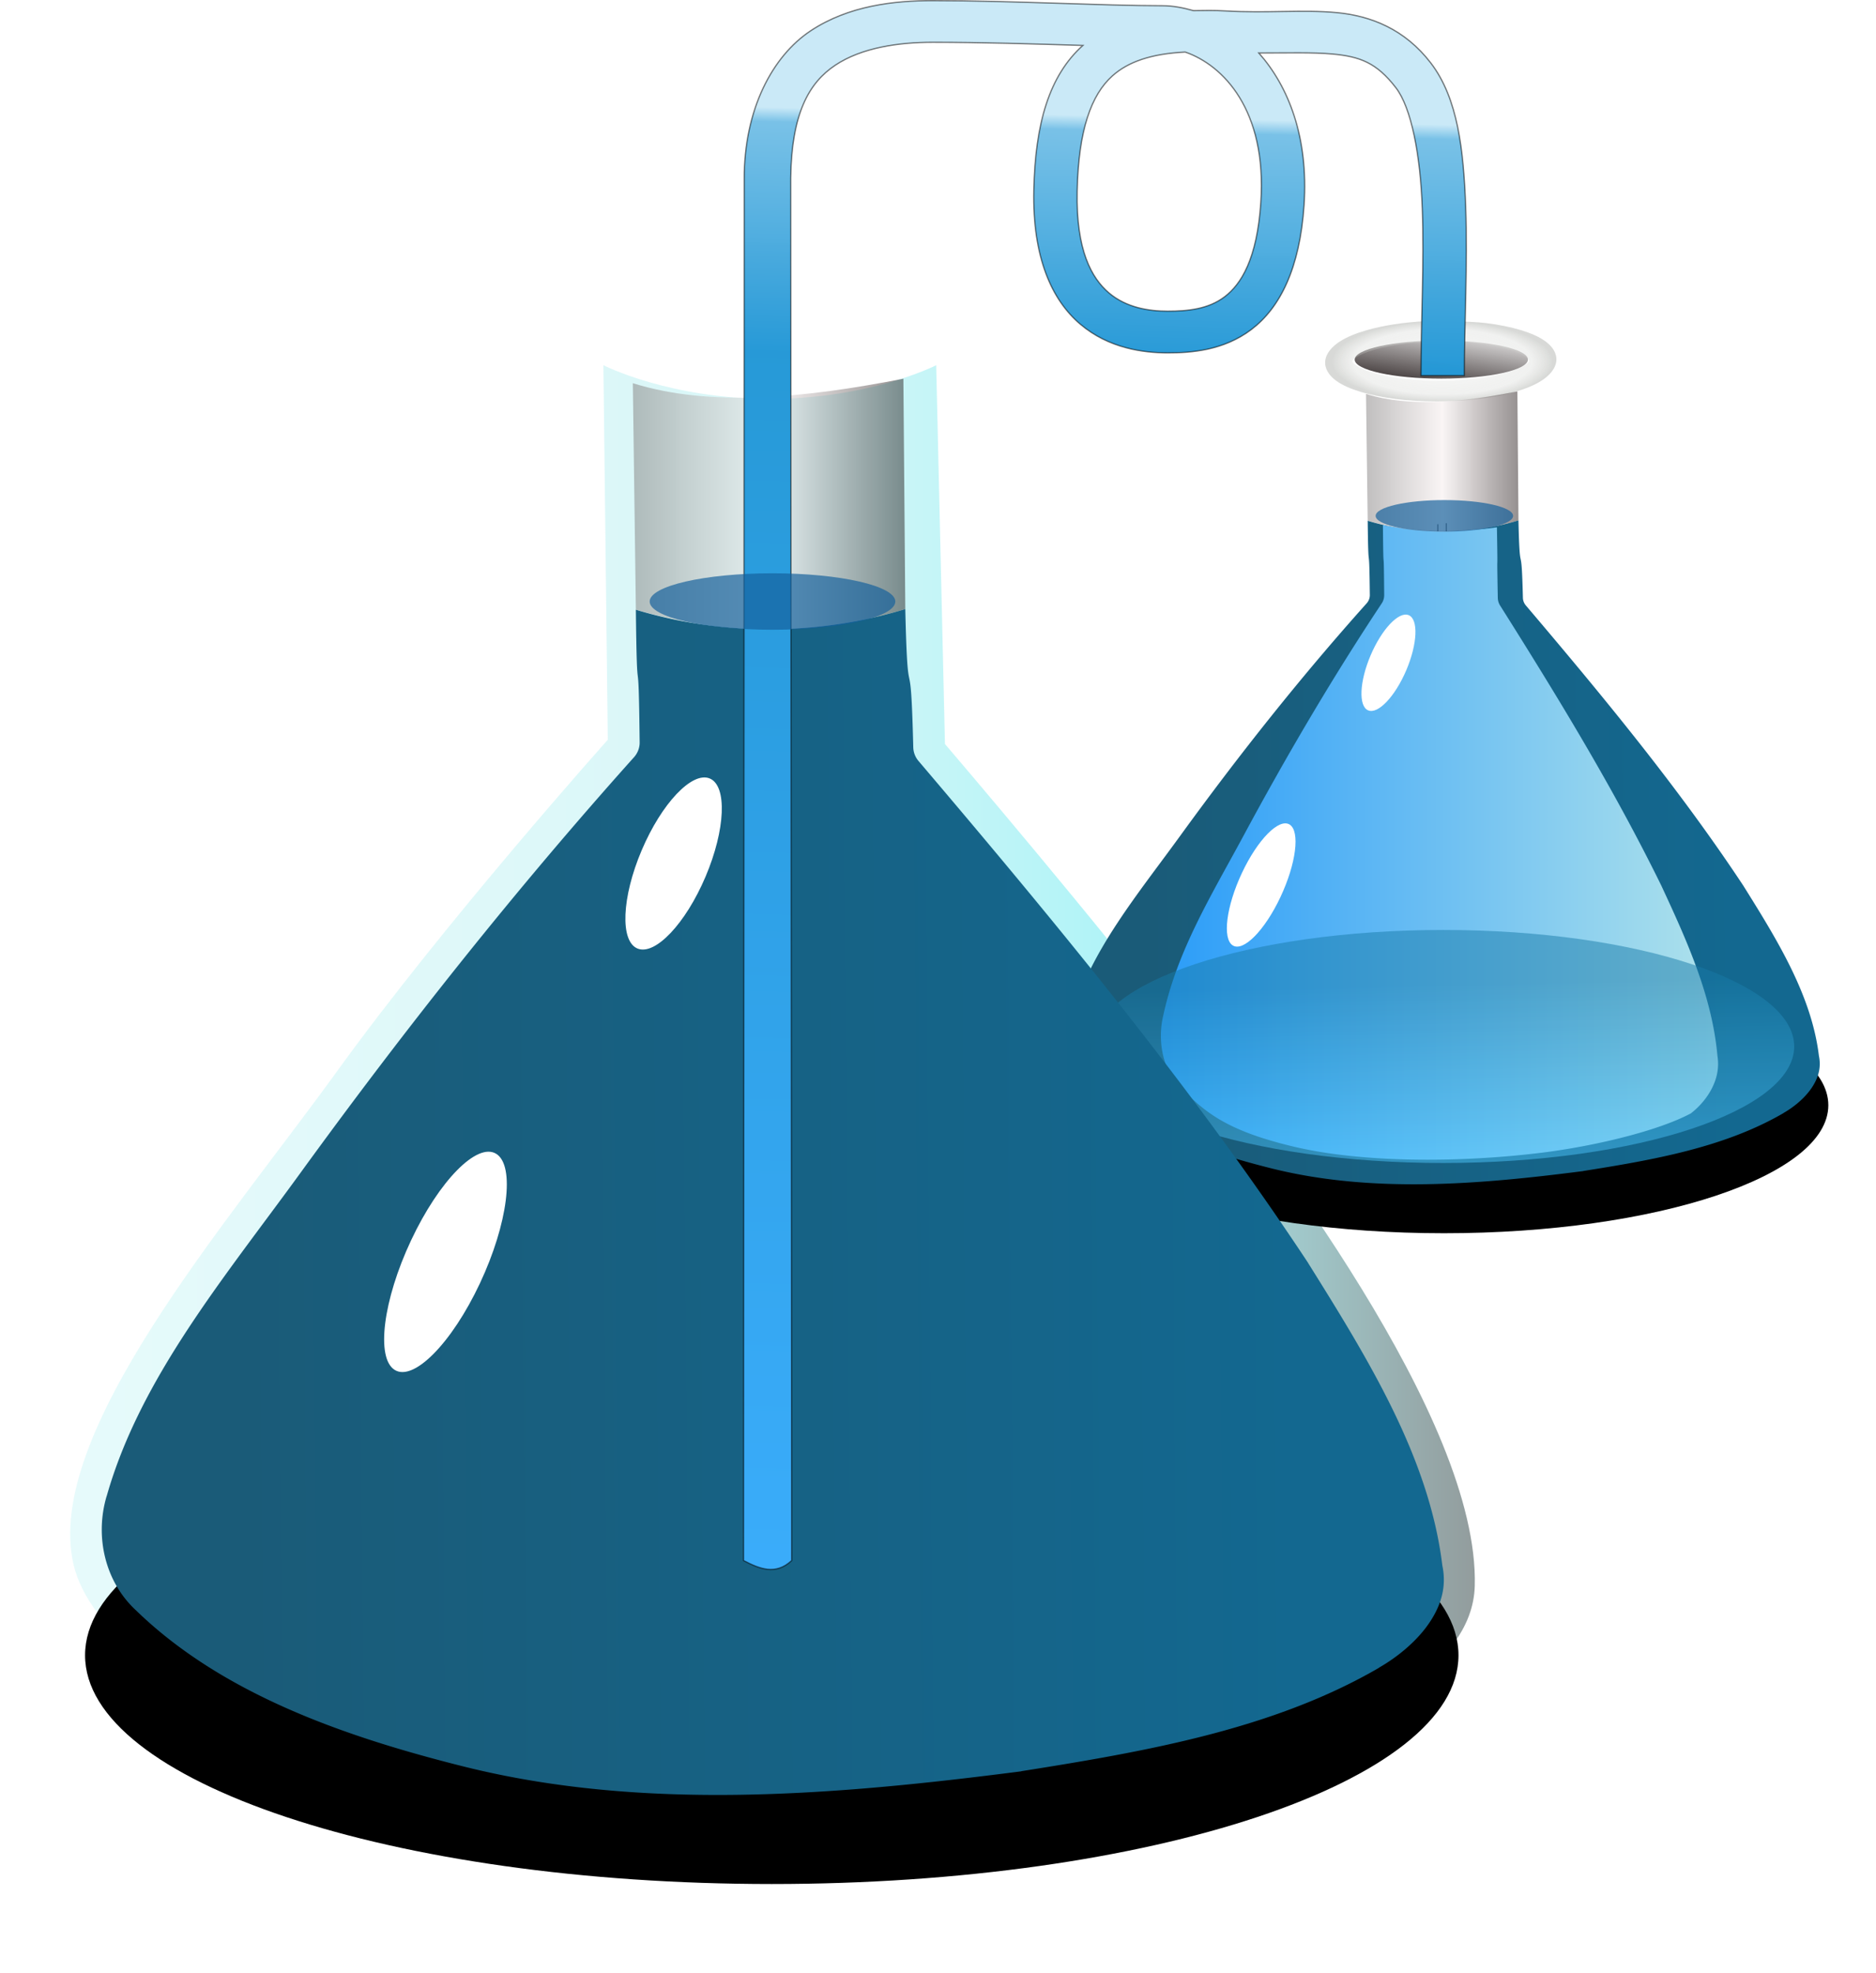
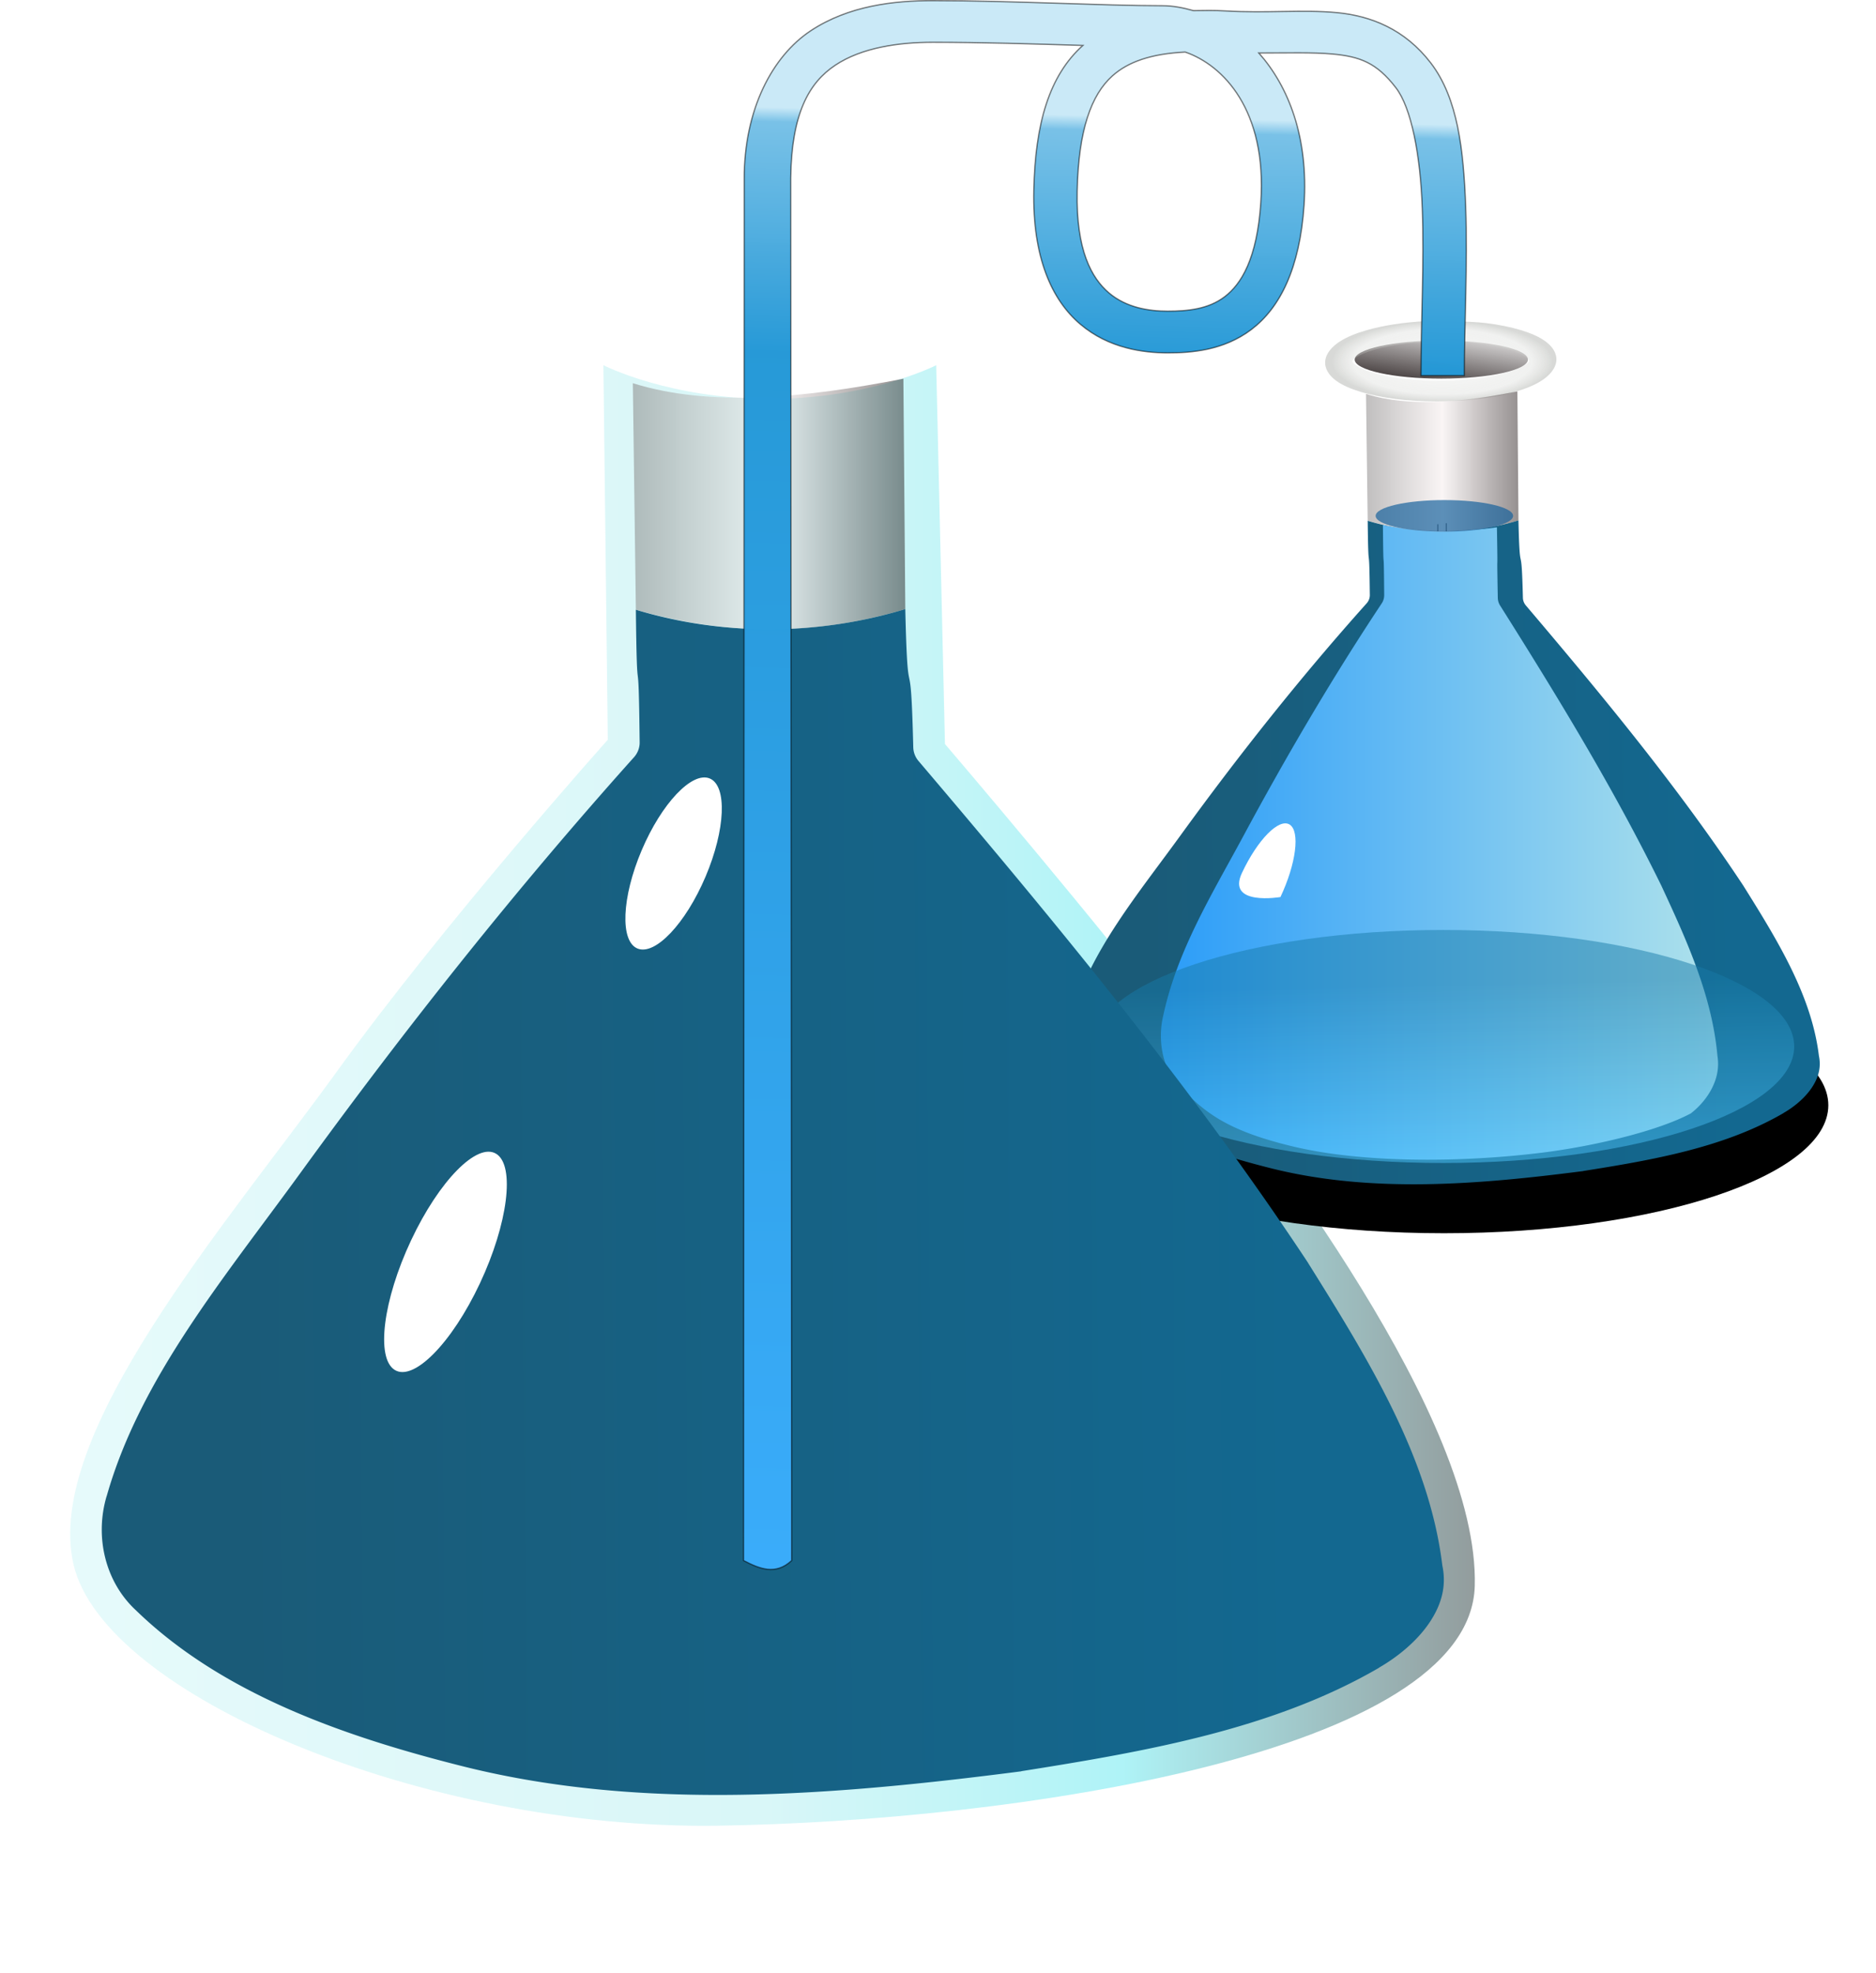
<svg xmlns="http://www.w3.org/2000/svg" xmlns:xlink="http://www.w3.org/1999/xlink" viewBox="0 0 788.23 829.02">
  <defs>
    <linearGradient id="v" y2="264.67" gradientUnits="userSpaceOnUse" x2="306.19" gradientTransform="matrix(1.821 0 0 1.75 -239.14 -356.63)" y1="613.26" x1="296.78">
      <stop offset="0" stop-color="#3aacfa" />
      <stop offset=".832" stop-color="#2699d7" stop-opacity=".996" />
      <stop offset=".99" stop-color="#78c1e7" stop-opacity=".992" />
      <stop offset="1" stop-color="#cae9f7" stop-opacity=".992" />
    </linearGradient>
    <linearGradient id="f">
      <stop offset="0" stop-color="#817e7e" />
      <stop offset=".5" stop-color="#f4ebeb" stop-opacity=".988" />
      <stop offset="1" stop-color="#241b1b" stop-opacity=".978" />
    </linearGradient>
    <linearGradient id="c">
      <stop offset="0" stop-color="#241b1b" />
      <stop offset="1" stop-color="#241b1b" stop-opacity="0" />
    </linearGradient>
    <linearGradient id="b">
      <stop offset="0" stop-color="#2a9cf9" />
      <stop offset="1" stop-color="#afe2eb" />
    </linearGradient>
    <linearGradient id="a">
      <stop offset="0" stop-color="#1a5b78" />
      <stop offset="1" stop-color="#136890" />
    </linearGradient>
    <linearGradient id="d">
      <stop offset="0" stop-color="#4ec7ff" />
      <stop offset="1" stop-color="#177ba9" />
    </linearGradient>
    <linearGradient id="u" y2="359.38" xlink:href="#f" gradientUnits="userSpaceOnUse" x2="320.16" gradientTransform="matrix(1.821 0 0 1.75 -239.14 -356.63)" y1="359.38" x1="257.31" />
    <linearGradient id="s" y2="359.38" xlink:href="#f" gradientUnits="userSpaceOnUse" x2="320.16" y1="359.38" x1="257.31" />
    <linearGradient id="n" y2="584.74" xlink:href="#d" gradientUnits="userSpaceOnUse" x2="290.42" y1="654.44" x1="291.93" />
    <linearGradient id="l" y2="297.07" xlink:href="#c" gradientUnits="userSpaceOnUse" x2="292.27" y1="332.78" x1="286.18" />
    <linearGradient id="k" y2="522.63" xlink:href="#b" gradientUnits="userSpaceOnUse" x2="402.47" y1="522.63" x1="172.72" />
    <linearGradient id="e">
      <stop offset="0" stop-color="#f9faf8" />
      <stop offset=".806" stop-color="#ccceca" stop-opacity=".678" />
      <stop offset="1" stop-color="#a0a39d" stop-opacity=".986" />
    </linearGradient>
    <linearGradient id="i" y2="527.91" xlink:href="#a" gradientUnits="userSpaceOnUse" x2="410.06" y1="529.93" x1="166.1" />
    <linearGradient id="g" y2="501.34" gradientUnits="userSpaceOnUse" x2="451.55" gradientTransform="matrix(1.821 0 0 1.75 -239.14 -356.63)" y1="501.34" x1="127.51">
      <stop offset="0" stop-color="#d4f6f7" />
      <stop offset=".5" stop-color="#bdf0f2" />
      <stop offset=".75" stop-color="#76eaf0" />
      <stop offset="1" stop-color="#465758" />
    </linearGradient>
    <linearGradient id="t" y2="527.91" xlink:href="#a" gradientUnits="userSpaceOnUse" x2="410.06" gradientTransform="matrix(1.821 0 0 1.75 -239.14 -356.63)" y1="529.93" x1="166.1" />
    <filter id="q" color-interpolation-filters="sRGB">
      <feGaussianBlur stdDeviation=".65" />
    </filter>
    <filter id="o" height="1.157" width="1.256" color-interpolation-filters="sRGB" y="-.078" x="-.128">
      <feGaussianBlur stdDeviation="1.708" />
    </filter>
    <filter id="m" height="1.244" width="1.077" color-interpolation-filters="sRGB" y="-.122" x="-.039">
      <feGaussianBlur stdDeviation="4.668" />
    </filter>
    <filter id="j" color-interpolation-filters="sRGB">
      <feGaussianBlur stdDeviation="6.273" />
    </filter>
    <filter id="p" height="1.284" width="1.502" color-interpolation-filters="sRGB" y="-.142" x="-.251">
      <feGaussianBlur stdDeviation="3.078" />
    </filter>
    <filter id="h" height="1.39" width="1.124" color-interpolation-filters="sRGB" y="-.195" x="-.062">
      <feGaussianBlur stdDeviation="7.469" />
    </filter>
    <radialGradient id="r" xlink:href="#e" gradientUnits="userSpaceOnUse" cy="314.87" cx="288.79" gradientTransform="matrix(.959 0 0 .363 11.873 202.26)" r="47.676" />
  </defs>
  <path d="M217.12 214.13l1.84 157.37s-68.072 76.035-114.07 139.69C58.9 574.85-18.37 663.27-5.49 718.08c12.877 54.82 147.18 111.4 270.45 109.63 123.26-1.77 316.44-30.06 318.28-100.79s-88.31-185.66-121.43-229.87c-33.11-44.21-101.18-123.78-101.18-123.78l-3.68-159.14s-27.597 14.146-69.912 14.146-69.912-14.146-69.912-14.146z" opacity=".59" fill="url(#g)" transform="translate(36.408 -60.696)" />
  <path d="M433.86 608.91c0 25.384-64.786 45.962-144.7 45.962-79.918 0-144.7-20.578-144.7-45.962s64.786-45.962 144.7-45.962c79.918 0 144.7 20.578 144.7 45.962z" transform="matrix(1.116 0 0 1.17 284.013 -248.09)" color="#000" filter="url(#h)" />
  <path d="M320.16 384.59c-20.04 6.35-42.06 6.51-62.16.16.295 26.623.596 5.246.875 31.875a5.393 5.393 0 01-1.313 3.531c-27.41 31.834-52.856 65.234-76.938 99.75-17.563 25.17-36.955 49.21-44.687 77.531l-.032.063c-2.763 9.702-.364 20.52 6.75 27.375.032.03.063.062.094.093 19.862 20.02 48.023 30.265 75.875 37.5 41.373 10.675 85.409 6.818 128.31 1.063v-.031c28.981-4.768 58.19-10.111 82.5-24.812v-.031c4.558-2.723 8.886-6.551 11.625-10.781 2.739-4.231 3.964-8.634 3.031-13.531a5.34 5.34 0 01-.062-.375c-3.03-25.717-17.046-49.326-30.906-72.375-.024-.04-.039-.086-.063-.125-26.805-42.168-58.009-81.435-89.844-120.41a5.385 5.385 0 01-1.219-3.25c-.64-27.08-1.233-6.15-1.843-33.22z" fill="url(#i)" transform="matrix(1.019 0 0 .98 311.758 -158.273)" />
  <path d="M308.76 387.93c-15.75 1.676-28.556 1.962-44.482-1.359.22 26.636.316 3.354.523 29.996.005 1.284-.348 2.565-.974 3.533-20.34 31.85-39.222 65.266-57.092 99.798-13.034 25.182-27.423 49.233-33.16 77.57l-.024.062c-2.05 9.706-.27 20.53 5.009 27.388l.07.093c11.202 12.958 20.694 21.066 48.727 28.023 28.032 6.958 68.254 7.06 102.79 2.579 20.824-2.703 47.44-9.151 61.22-16.876v-.032c3.383-2.724 6.595-6.553 8.627-10.786 2.032-4.232 2.942-8.637 2.25-13.538a7.077 7.077 0 01-.047-.375c-2.249-25.729-12.65-49.35-22.934-72.41-.018-.04-.029-.085-.047-.125-19.89-42.189-43.047-81.475-66.67-120.46-.556-.91-.88-2.073-.904-3.252-.475-27.093.095-3.121-.358-30.204z" filter="url(#j)" fill="url(#k)" transform="matrix(1.019 0 0 .98 311.758 -158.273)" />
  <path d="M324.07 315.36c0 4.811-15.991 8.712-35.718 8.712-19.726 0-35.718-3.9-35.718-8.712s15.991-8.712 35.718-8.712c19.726 0 35.718 3.9 35.718 8.712z" transform="matrix(1.019 0 0 .918 311.758 -138.43)" color="#000" fill="url(#l)" />
  <path d="M433.86 608.91c0 25.384-64.786 45.962-144.7 45.962-79.918 0-144.7-20.578-144.7-45.962s64.786-45.962 144.7-45.962c79.918 0 144.7 20.578 144.7 45.962z" transform="matrix(1.019 0 0 1.065 311.758 -208.843)" opacity=".7" color="#000" filter="url(#m)" fill="url(#n)" />
-   <path d="M105.06 429.6c0 15.342-4.749 27.779-10.607 27.779S83.846 444.942 83.846 429.6s4.749-27.779 10.607-27.779 10.607 12.437 10.607 27.779z" transform="matrix(.763 .477 -.43 .914 642.572 -65.904)" color="#000" filter="url(#o)" fill="#fff" />
-   <path d="M105.06 429.6c0 15.342-4.749 27.779-10.607 27.779S83.846 444.942 83.846 429.6s4.749-27.779 10.607-27.779 10.607 12.437 10.607 27.779z" transform="matrix(.708 .291 -.306 .72 647.964 -58.353)" color="#000" filter="url(#p)" fill="#fff" />
+   <path d="M105.06 429.6S83.846 444.942 83.846 429.6s4.749-27.779 10.607-27.779 10.607 12.437 10.607 27.779z" transform="matrix(.763 .477 -.43 .914 642.572 -65.904)" color="#000" filter="url(#o)" fill="#fff" />
  <path style="block-progression:tb;text-indent:0;text-transform:none" d="M293.58 299.25c4.551.129 9.328.249 13.379.777 5.285.69 10.077 1.703 14.201 3.002 4.124 1.3 7.603 2.851 10.281 4.932 2.678 2.081 4.653 4.957 4.33 8.297-.323 3.34-2.856 6.24-5.937 8.32-3.08 2.081-6.86 3.633-11.235 4.932-8.75 2.598-19.953 4.056-32.144 4.056-12.19 0-23.083-1.458-31.33-4.056-4.123-1.299-7.631-2.85-10.31-4.932-2.678-2.08-4.65-4.98-4.328-8.32.323-3.34 2.854-6.216 5.935-8.297s6.889-3.633 11.264-4.932c6.693-1.987 14.805-3.307 23.705-3.818 2.735-.157-1.207-.238 1.658-.238l.077 9.265c-3.749.112-7.39.299-9.741.601-4.765.614-9.016 1.484-12.472 2.51-3.457 1.027-6.09 2.233-7.562 3.227-1.47.993-1.62 1.474-1.641 1.682-.02.209.035.712 1.314 1.706 1.278.993 3.68 2.2 6.937 3.226 6.516 2.053 16.331 3.48 27.355 3.48s21.144-1.427 28.057-3.48c3.457-1.026 6.09-2.233 7.561-3.226 1.471-.994 1.595-1.497 1.615-1.706.02-.208-.009-.689-1.287-1.682-1.279-.994-3.68-2.2-6.937-3.227-3.258-1.026-7.348-1.896-12.002-2.51-4.654-.613-5.08-.752-10.591-.752z" opacity=".648" filter="url(#q)" color="#000" fill="url(#r)" transform="matrix(1.019 0 0 .98 311.758 -158.273)" />
  <path d="M257.31 330.38c17.886 5.819 39.891 3.522 62.41-1.083l.44 55.294c-21.96 6.83-42.53 6.08-62.16.15z" opacity=".498" color="#000" fill="url(#s)" transform="matrix(1.019 0 0 .98 311.758 -158.273)" />
  <path opacity=".648" color="#000" fill="#241b1b" d="M603.9 220.244h.444v2.987h-.444zM607.457 219.813h.444v3.414h-.444z" />
  <path d="M635.753 216.727c0 3.666-12.932 6.638-28.883 6.638-15.952 0-28.883-2.972-28.883-6.638s12.932-6.639 28.883-6.639c15.952 0 28.883 2.972 28.883 6.639z" opacity=".682" color="#000" fill="#135f9b" />
-   <path d="M433.86 608.91c0 25.384-64.786 45.962-144.7 45.962-79.918 0-144.7-20.578-144.7-45.962s64.786-45.962 144.7-45.962c79.918 0 144.7 20.578 144.7 45.962z" transform="matrix(1.994 0 0 2.091 -252.312 -577.816)" color="#000" filter="url(#h)" />
  <path d="M343.96 316.59c-36.488 11.107-76.596 11.386-113.2.274.538 46.603 1.085 9.182 1.594 55.796.01 2.246-.856 4.487-2.39 6.18-49.925 55.726-96.268 114.19-140.13 174.61-31.99 44.06-67.308 86.14-81.39 135.72a12.2 12.2 0 01-.057.11c-5.033 16.983-.663 35.921 12.294 47.92.058.053.115.108.171.163 36.175 35.044 87.464 52.978 138.19 65.643 75.353 18.686 155.55 11.934 233.69 1.86v-.054c52.783-8.347 105.98-17.7 150.26-43.434v-.055c8.301-4.766 16.185-11.467 21.173-18.872 4.988-7.406 7.22-15.113 5.52-23.686a8.983 8.983 0 01-.113-.656c-5.52-45.016-31.045-86.344-56.289-126.69-.043-.07-.07-.15-.114-.22-48.82-73.813-105.65-142.55-163.63-210.77a9.211 9.211 0 01-2.22-5.688c-1.167-47.402-2.245-10.764-3.358-58.15z" fill="url(#t)" transform="translate(36.408 -60.696)" />
  <path d="M308.76 387.93c-15.75 1.676-28.556 1.962-44.482-1.359.22 26.636.316 3.354.523 29.996.005 1.284-.348 2.565-.974 3.533-20.34 31.85-39.222 65.266-57.092 99.798-13.034 25.182-27.423 49.233-33.16 77.57l-.024.062c-2.05 9.706-.27 20.53 5.009 27.388l.07.093c11.202 12.958 20.694 21.066 48.727 28.023 28.032 6.958 68.254 7.06 102.79 2.579 20.824-2.703 47.44-9.151 61.22-16.876v-.032c3.383-2.724 6.595-6.553 8.627-10.786 2.032-4.232 2.942-8.637 2.25-13.538a7.077 7.077 0 01-.047-.375c-2.249-25.729-12.65-49.35-22.934-72.41-.018-.04-.029-.085-.047-.125-19.89-42.189-43.047-81.475-66.67-120.46-.556-.91-.88-2.073-.904-3.252-.475-27.093.095-3.121-.358-30.204z" transform="matrix(1.821 0 0 1.75 -202.732 -417.326)" filter="url(#j)" fill="url(#k)" />
  <path d="M324.07 315.36c0 4.811-15.991 8.712-35.718 8.712-19.726 0-35.718-3.9-35.718-8.712s15.991-8.712 35.718-8.712c19.726 0 35.718 3.9 35.718 8.712z" transform="matrix(1.821 0 0 1.641 -202.732 -381.876)" color="#000" fill="url(#l)" />
-   <path d="M433.86 608.91c0 25.384-64.786 45.962-144.7 45.962-79.918 0-144.7-20.578-144.7-45.962s64.786-45.962 144.7-45.962c79.918 0 144.7 20.578 144.7 45.962z" transform="matrix(1.821 0 0 1.903 -202.732 -507.686)" opacity=".7" color="#000" filter="url(#m)" fill="url(#n)" />
  <path d="M105.06 429.6c0 15.342-4.749 27.779-10.607 27.779S83.846 444.942 83.846 429.6s4.749-27.779 10.607-27.779 10.607 12.437 10.607 27.779z" transform="matrix(1.363 .852 -.768 1.634 388.368 -252.296)" color="#000" filter="url(#o)" fill="#fff" />
  <path d="M105.06 429.6c0 15.342-4.749 27.779-10.607 27.779S83.846 444.942 83.846 429.6s4.749-27.779 10.607-27.779 10.607 12.437 10.607 27.779z" transform="matrix(1.266 .52 -.546 1.286 398.008 -238.806)" color="#000" filter="url(#p)" fill="#fff" />
  <path opacity=".648" color="#000" fill="#241b1b" d="M319.268 258.984h.793v5.337h-.793zM325.618 258.224h.793v6.1h-.793z" />
  <path d="M229.49 221.69c32.576 10.186 72.653 6.165 113.67-1.897l.802 96.793c-39.983 11.973-77.45 10.648-113.2.274z" opacity=".498" color="#000" fill="url(#u)" transform="translate(36.408 -60.696)" />
  <path style="block-progression:tb;text-indent:0;text-transform:none" d="M314.53 88.096c11.175-7.419 26.676-9.628 40.922-9.628 20.515 0 42.424.678 63.119 1.313-14.157 12.706-20.02 32.833-20.603 60.884-.584 28.047 7.477 46.002 19.522 56.234s26.603 12.035 36.71 12.035c9.545 0 23.331-.799 35.231-9.846s20.303-25.487 22.083-52.296c1.881-28.327-6.47-49.691-19.01-63.838 12.054.009 22.878-.323 30.962.438 11.434 1.075 18.465 3.542 26.636 14.168 6.504 8.457 10.278 28.096 11.099 50.764.82 22.668-.57 48.252-.57 70.183h18.214c0-21.201 1.43-46.992.569-70.785s-3.232-45.72-14.684-60.61c-10.902-14.176-25.129-19.764-39.499-21.115-14.37-1.352-29.235.317-46.898-.712-4.647-.27-8.95-.19-13.261-.109-4.37-1.246-8.761-2.079-13.091-2.079-25.276 0-63.498-2.133-96.529-2.133-16.045 0-35.249 2.048-51.281 12.69s-27.971 33.042-27.875 62.295l-.3 580.36c6.746 3.51 13.492 6.316 20.238 0l-.42-580.92c.378-26.774 7.535-39.862 18.71-47.281zm147.01-5.525h.057c15.896 5.5 34.337 24.301 31.759 63.127-1.586 23.871-8.305 34.42-15.196 39.66-6.892 5.24-15.555 6.071-23.961 6.071-7.843 0-17.341-1.454-24.644-7.658s-13.892-17.9-13.375-42.723c.538-25.865 5.946-40.522 14.798-48.466 6.639-5.959 16.402-9.3 30.564-10.011z" stroke-width=".536" stroke-opacity=".516" color="#000" stroke="#000" fill="url(#v)" transform="translate(36.408 -60.696)" />
  <path style="block-progression:tb;text-indent:0;text-transform:none" d="M293.58 299.25c4.551.129 9.328.249 13.379.777 5.285.69 10.077 1.703 14.201 3.002 4.124 1.3 7.603 2.851 10.281 4.932 2.678 2.081 4.653 4.957 4.33 8.297-.323 3.34-2.856 6.24-5.937 8.32-3.08 2.081-6.86 3.633-11.235 4.932-8.75 2.598-19.953 4.056-32.144 4.056-12.19 0-23.083-1.458-31.33-4.056-4.123-1.299-7.631-2.85-10.31-4.932-2.678-2.08-4.65-4.98-4.328-8.32.323-3.34 2.854-6.216 5.935-8.297s6.889-3.633 11.264-4.932c6.693-1.987 14.805-3.307 23.705-3.818 2.735-.157-1.207-.238 1.658-.238l.077 9.265c-3.749.112-7.39.299-9.741.601-4.765.614-9.016 1.484-12.472 2.51-3.457 1.027-6.09 2.233-7.562 3.227-1.47.993-1.62 1.474-1.641 1.682-.02.209.035.712 1.314 1.706 1.278.993 3.68 2.2 6.937 3.226 6.516 2.053 16.331 3.48 27.355 3.48s21.144-1.427 28.057-3.48c3.457-1.026 6.09-2.233 7.561-3.226 1.471-.994 1.595-1.497 1.615-1.706.02-.208-.009-.689-1.287-1.682-1.279-.994-3.68-2.2-6.937-3.227-3.258-1.026-7.348-1.896-12.002-2.51-4.654-.613-5.08-.752-10.591-.752z" transform="matrix(1.821 0 0 1.75 -202.732 -417.326)" opacity=".648" filter="url(#q)" color="#000" fill="url(#r)" />
-   <path d="M376.186 252.713c0 6.55-23.106 11.861-51.608 11.861-28.503 0-51.608-5.31-51.608-11.861s23.107-11.862 51.608-11.862c28.503 0 51.608 5.311 51.608 11.862z" opacity=".682" color="#000" fill="#135f9b" />
</svg>